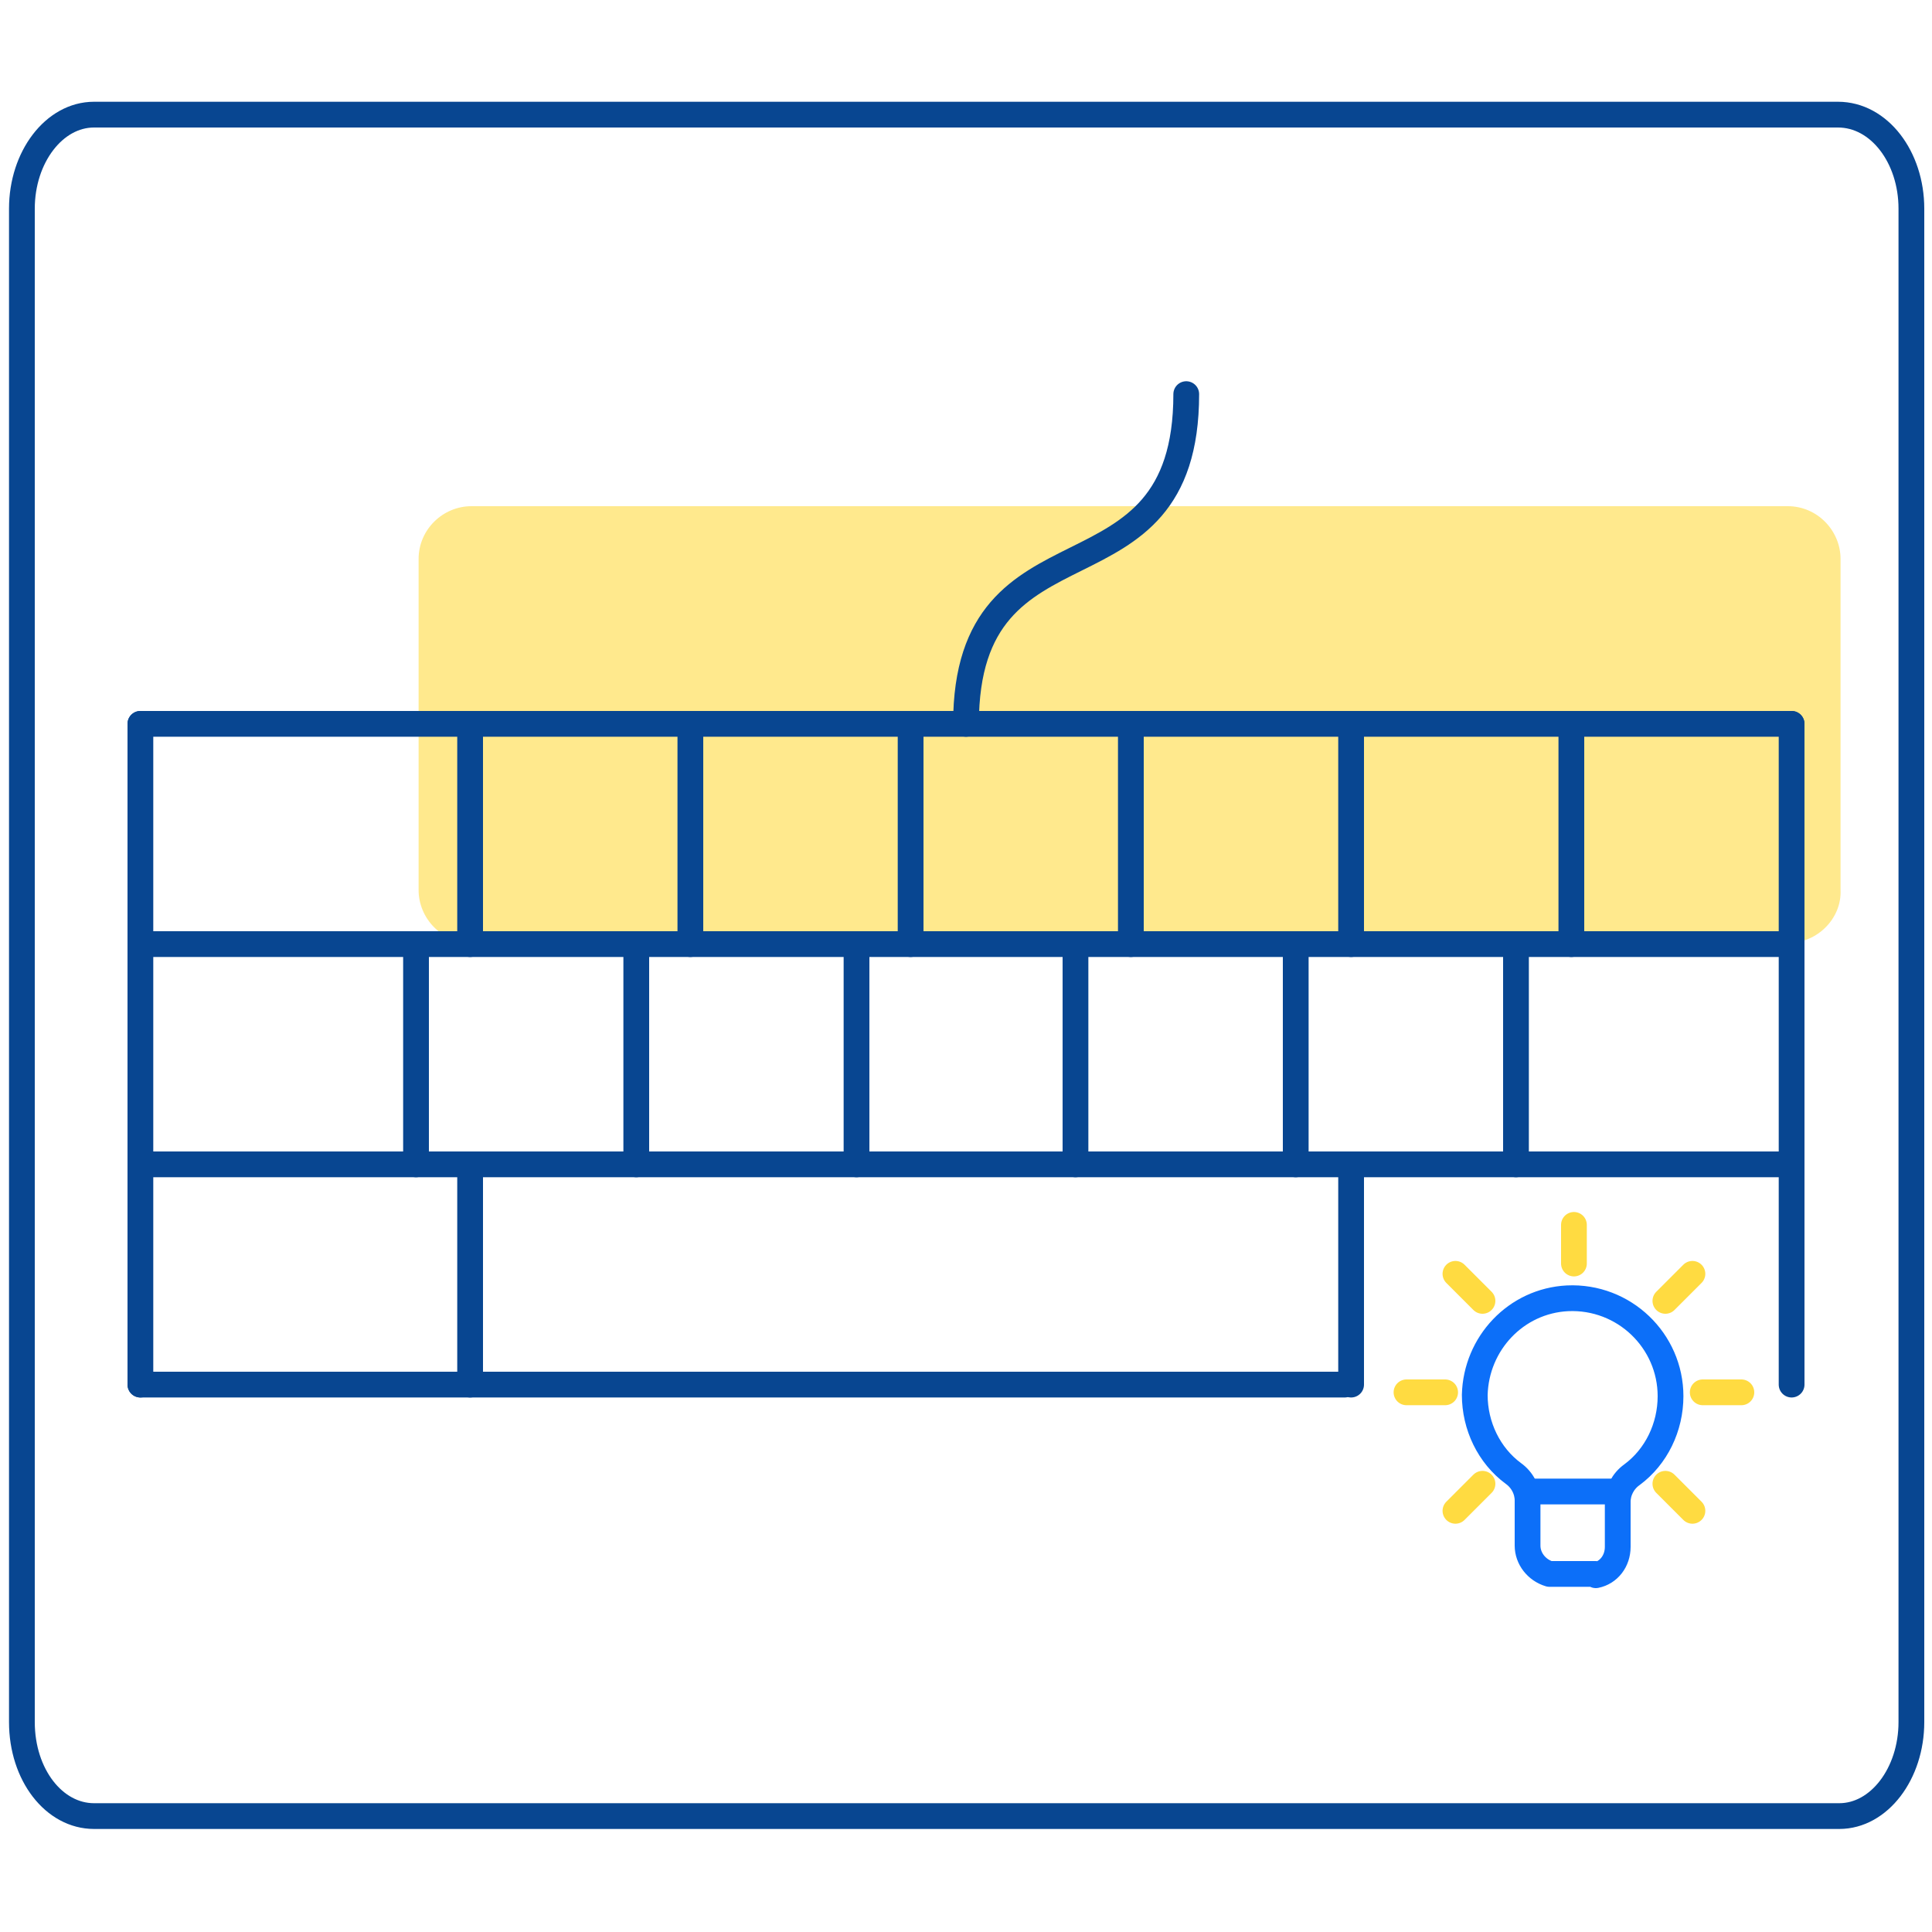
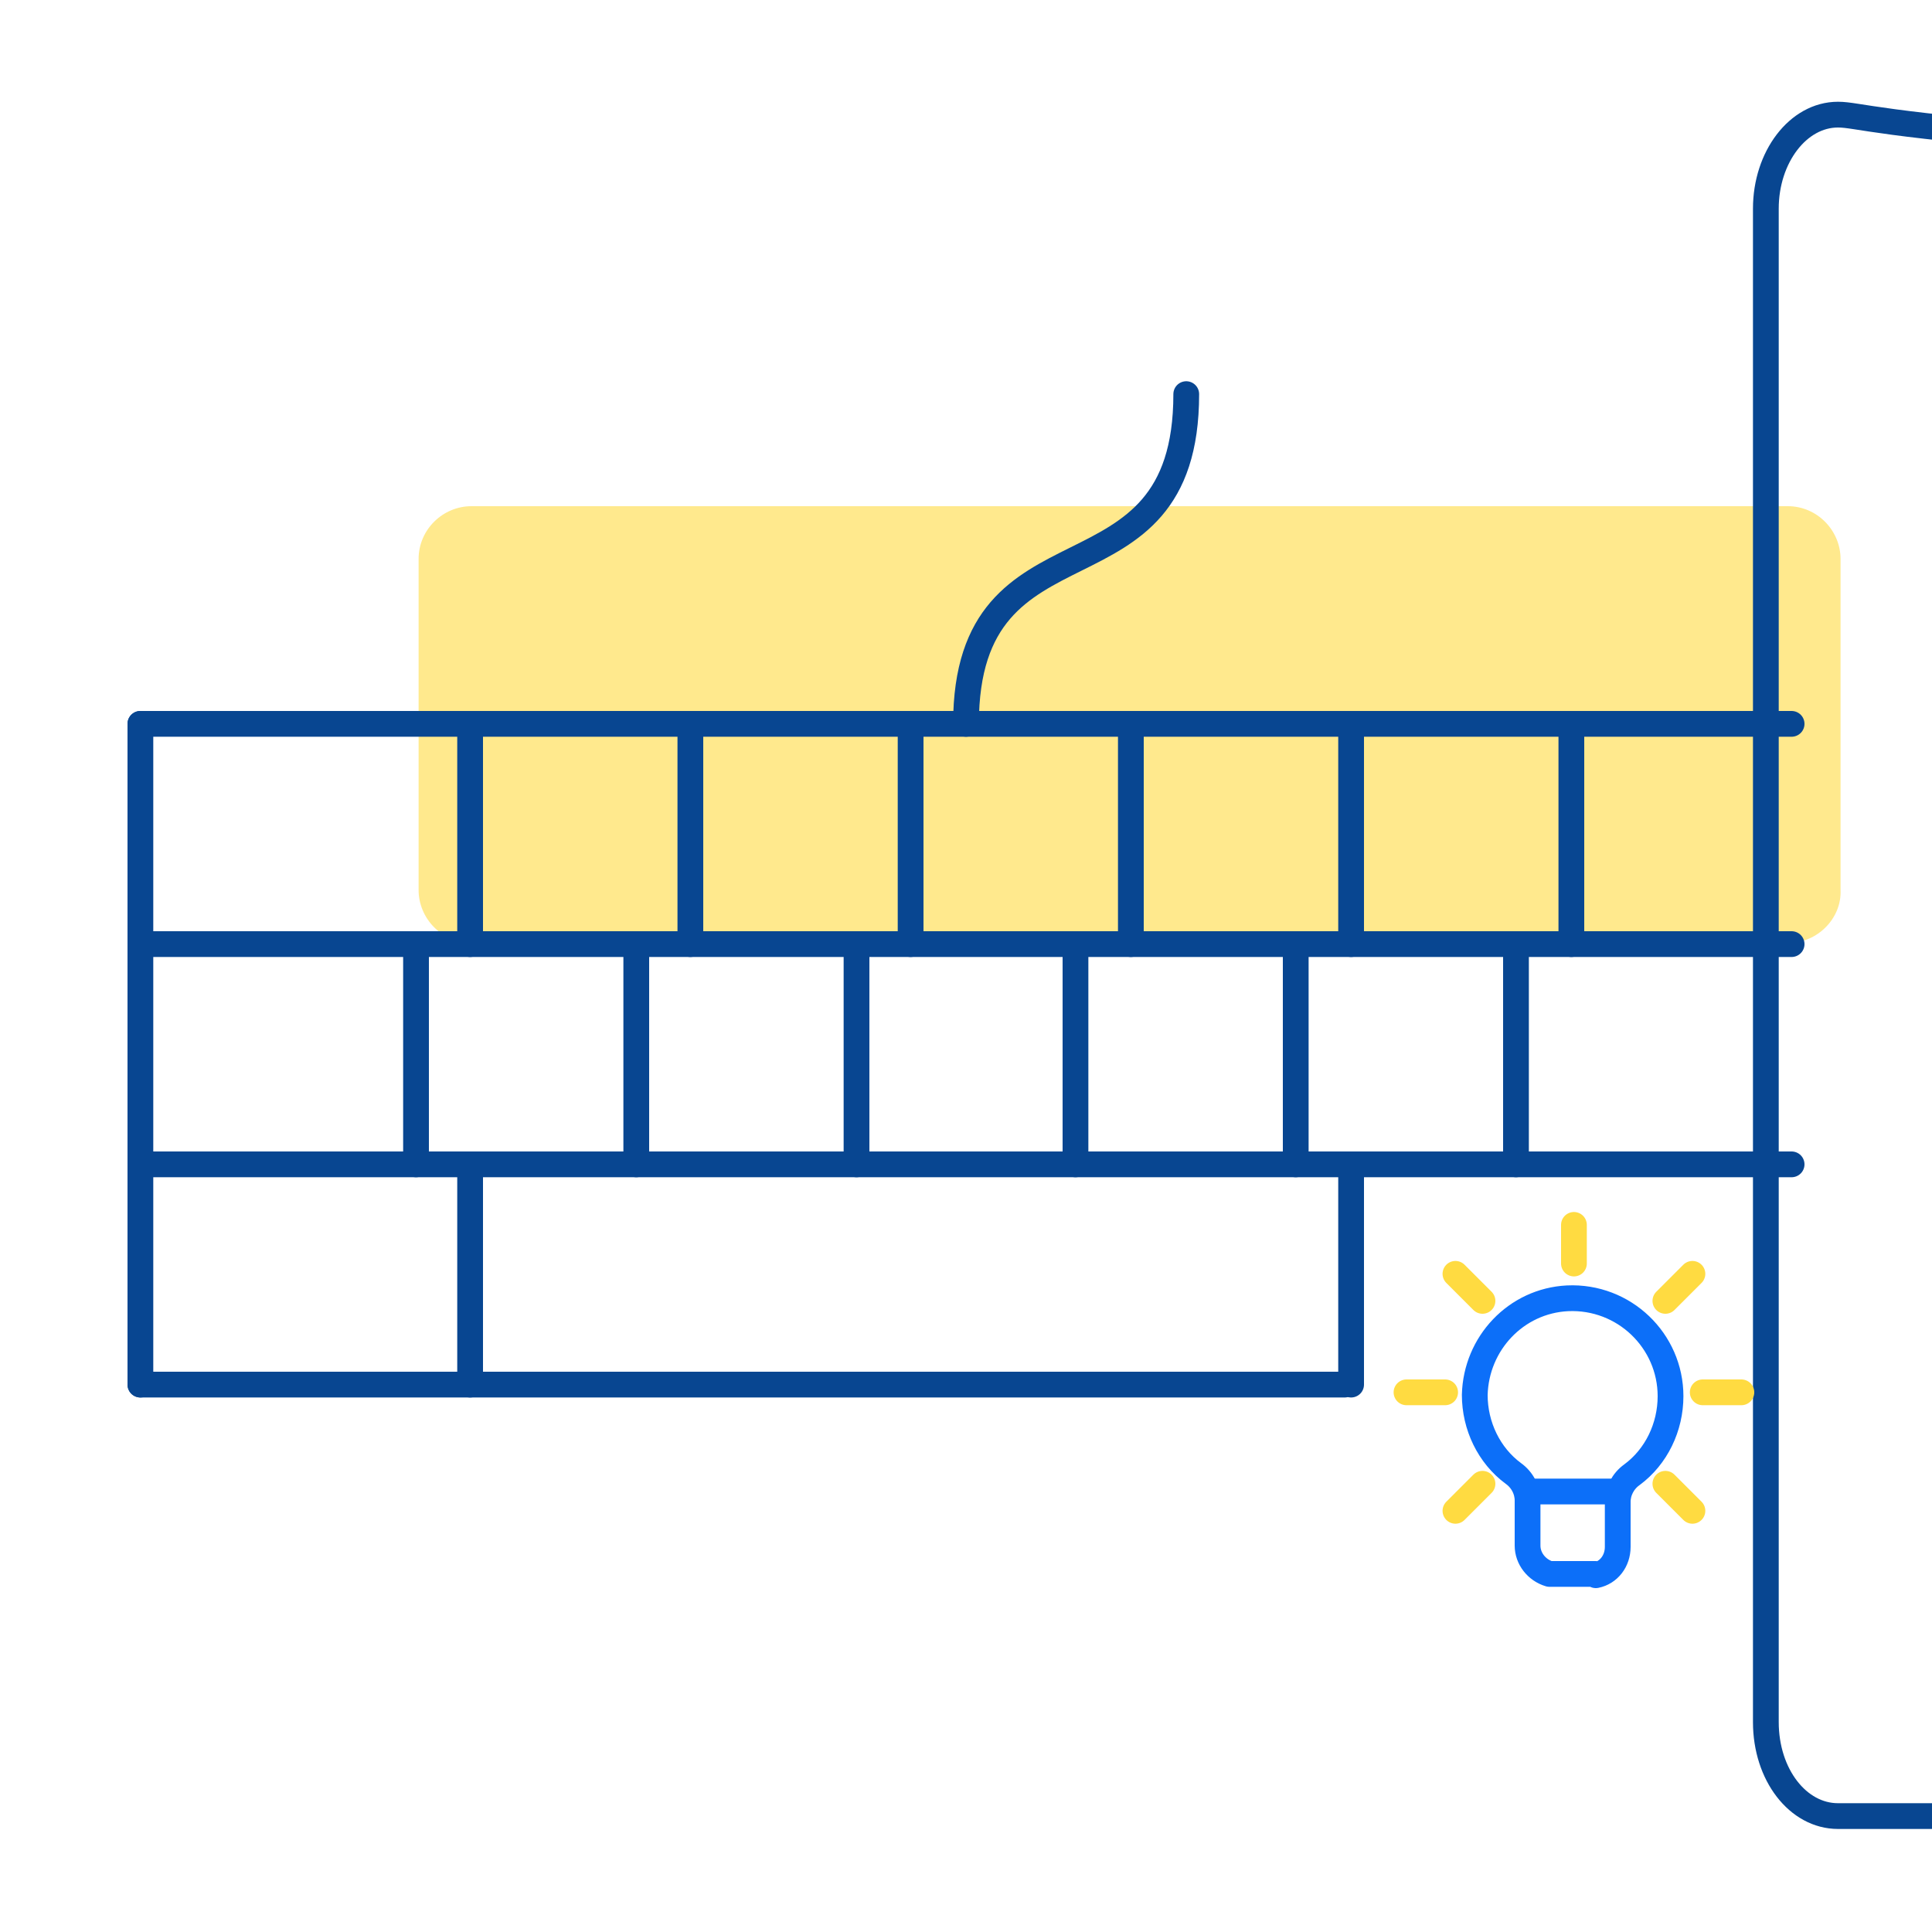
<svg xmlns="http://www.w3.org/2000/svg" version="1.1" id="Warstwa_1" x="0px" y="0px" viewBox="0 0 150 150" style="enable-background:new 0 0 150 150;" xml:space="preserve">
  <style type="text/css">
	.st0{opacity:0.6;fill:#FFDB41;enable-background:new    ;}
	.st1{fill:none;stroke:#084691;stroke-width:2;stroke-linecap:round;stroke-linejoin:round;}
	.st2{fill:none;stroke:#0C6FF9;stroke-width:2;stroke-linecap:round;stroke-linejoin:round;}
	.st3{fill:none;stroke:#FFDB41;stroke-width:2;stroke-linecap:round;stroke-linejoin:round;}
</style>
  <path class="st0" d="M138.9,73.2H36.6c-2.3,0-4.1-1.9-4.1-4.1V43.4c0-2.3,1.9-4.1,4.1-4.1h102.2c2.3,0,4.1,1.9,4.1,4.1v25.7  C143,71.3,141.1,73.2,138.9,73.2z" />
-   <path class="st1" d="M142.7,8.9H7.3c-3.1,0-5.6,3.3-5.6,7.3v117.5c0,4.1,2.5,7.3,5.6,7.3h135.5c3.1,0,5.6-3.3,5.6-7.3V16.2  C148.4,12.2,145.9,8.9,142.7,8.9z" />
+   <path class="st1" d="M142.7,8.9c-3.1,0-5.6,3.3-5.6,7.3v117.5c0,4.1,2.5,7.3,5.6,7.3h135.5c3.1,0,5.6-3.3,5.6-7.3V16.2  C148.4,12.2,145.9,8.9,142.7,8.9z" />
  <g>
    <line class="st1" x1="10.9" y1="56.2" x2="139.1" y2="56.2" />
    <path class="st1" d="M10.9,107.5c31.2,0,62.3,0,93.5,0" />
    <line class="st1" x1="10.9" y1="56.2" x2="10.9" y2="107.5" />
-     <line class="st1" x1="139.1" y1="56.2" x2="139.1" y2="107.5" />
    <line class="st1" x1="10.9" y1="90.4" x2="139.1" y2="90.4" />
    <line class="st1" x1="10.9" y1="73.3" x2="139.1" y2="73.3" />
    <line class="st1" x1="36.5" y1="90.4" x2="36.5" y2="107.5" />
    <line class="st1" x1="104.9" y1="90.4" x2="104.9" y2="107.5" />
    <path class="st1" d="M75,56.2c0-17.1,17.1-8.5,17.1-25.6" />
    <line class="st1" x1="32.3" y1="73.3" x2="32.3" y2="90.4" />
    <line class="st1" x1="49.4" y1="73.3" x2="49.4" y2="90.4" />
    <line class="st1" x1="66.5" y1="73.3" x2="66.5" y2="90.4" />
    <line class="st1" x1="83.5" y1="73.3" x2="83.5" y2="90.4" />
    <line class="st1" x1="100.6" y1="73.3" x2="100.6" y2="90.4" />
    <line class="st1" x1="117.7" y1="73.3" x2="117.7" y2="90.4" />
    <line class="st1" x1="36.5" y1="56.2" x2="36.5" y2="73.3" />
    <line class="st1" x1="53.6" y1="56.2" x2="53.6" y2="73.3" />
    <line class="st1" x1="70.7" y1="56.2" x2="70.7" y2="73.3" />
    <line class="st1" x1="87.8" y1="56.2" x2="87.8" y2="73.3" />
    <line class="st1" x1="104.9" y1="56.2" x2="104.9" y2="73.3" />
    <line class="st1" x1="122" y1="56.2" x2="122" y2="73.3" />
  </g>
  <g>
    <line class="st2" x1="118.8" y1="115.8" x2="125.5" y2="115.8" />
    <path class="st2" d="M123.9,122.3c1-0.2,1.7-1.1,1.7-2.2v-3.5c0-0.8,0.4-1.6,1.1-2.1c1.9-1.4,3-3.7,3-6.1c0-4.3-3.6-7.8-8-7.6   c-4,0.2-7.1,3.5-7.2,7.5c0,2.4,1.1,4.7,3,6.1c0.7,0.5,1.1,1.3,1.1,2.1v3.5c0,1,0.7,1.9,1.7,2.2H123.9z" />
    <g>
      <g>
        <line class="st3" x1="109.2" y1="108.1" x2="112.2" y2="108.1" />
        <line class="st3" x1="132.2" y1="108.1" x2="135.2" y2="108.1" />
      </g>
      <g>
        <line class="st3" x1="113" y1="117.3" x2="115.1" y2="115.2" />
        <line class="st3" x1="129.3" y1="101" x2="131.4" y2="98.9" />
      </g>
      <line class="st3" x1="122.2" y1="98.1" x2="122.2" y2="95.1" />
      <g>
        <line class="st3" x1="131.4" y1="117.3" x2="129.3" y2="115.2" />
        <line class="st3" x1="115.1" y1="101" x2="113" y2="98.9" />
      </g>
    </g>
  </g>
</svg>